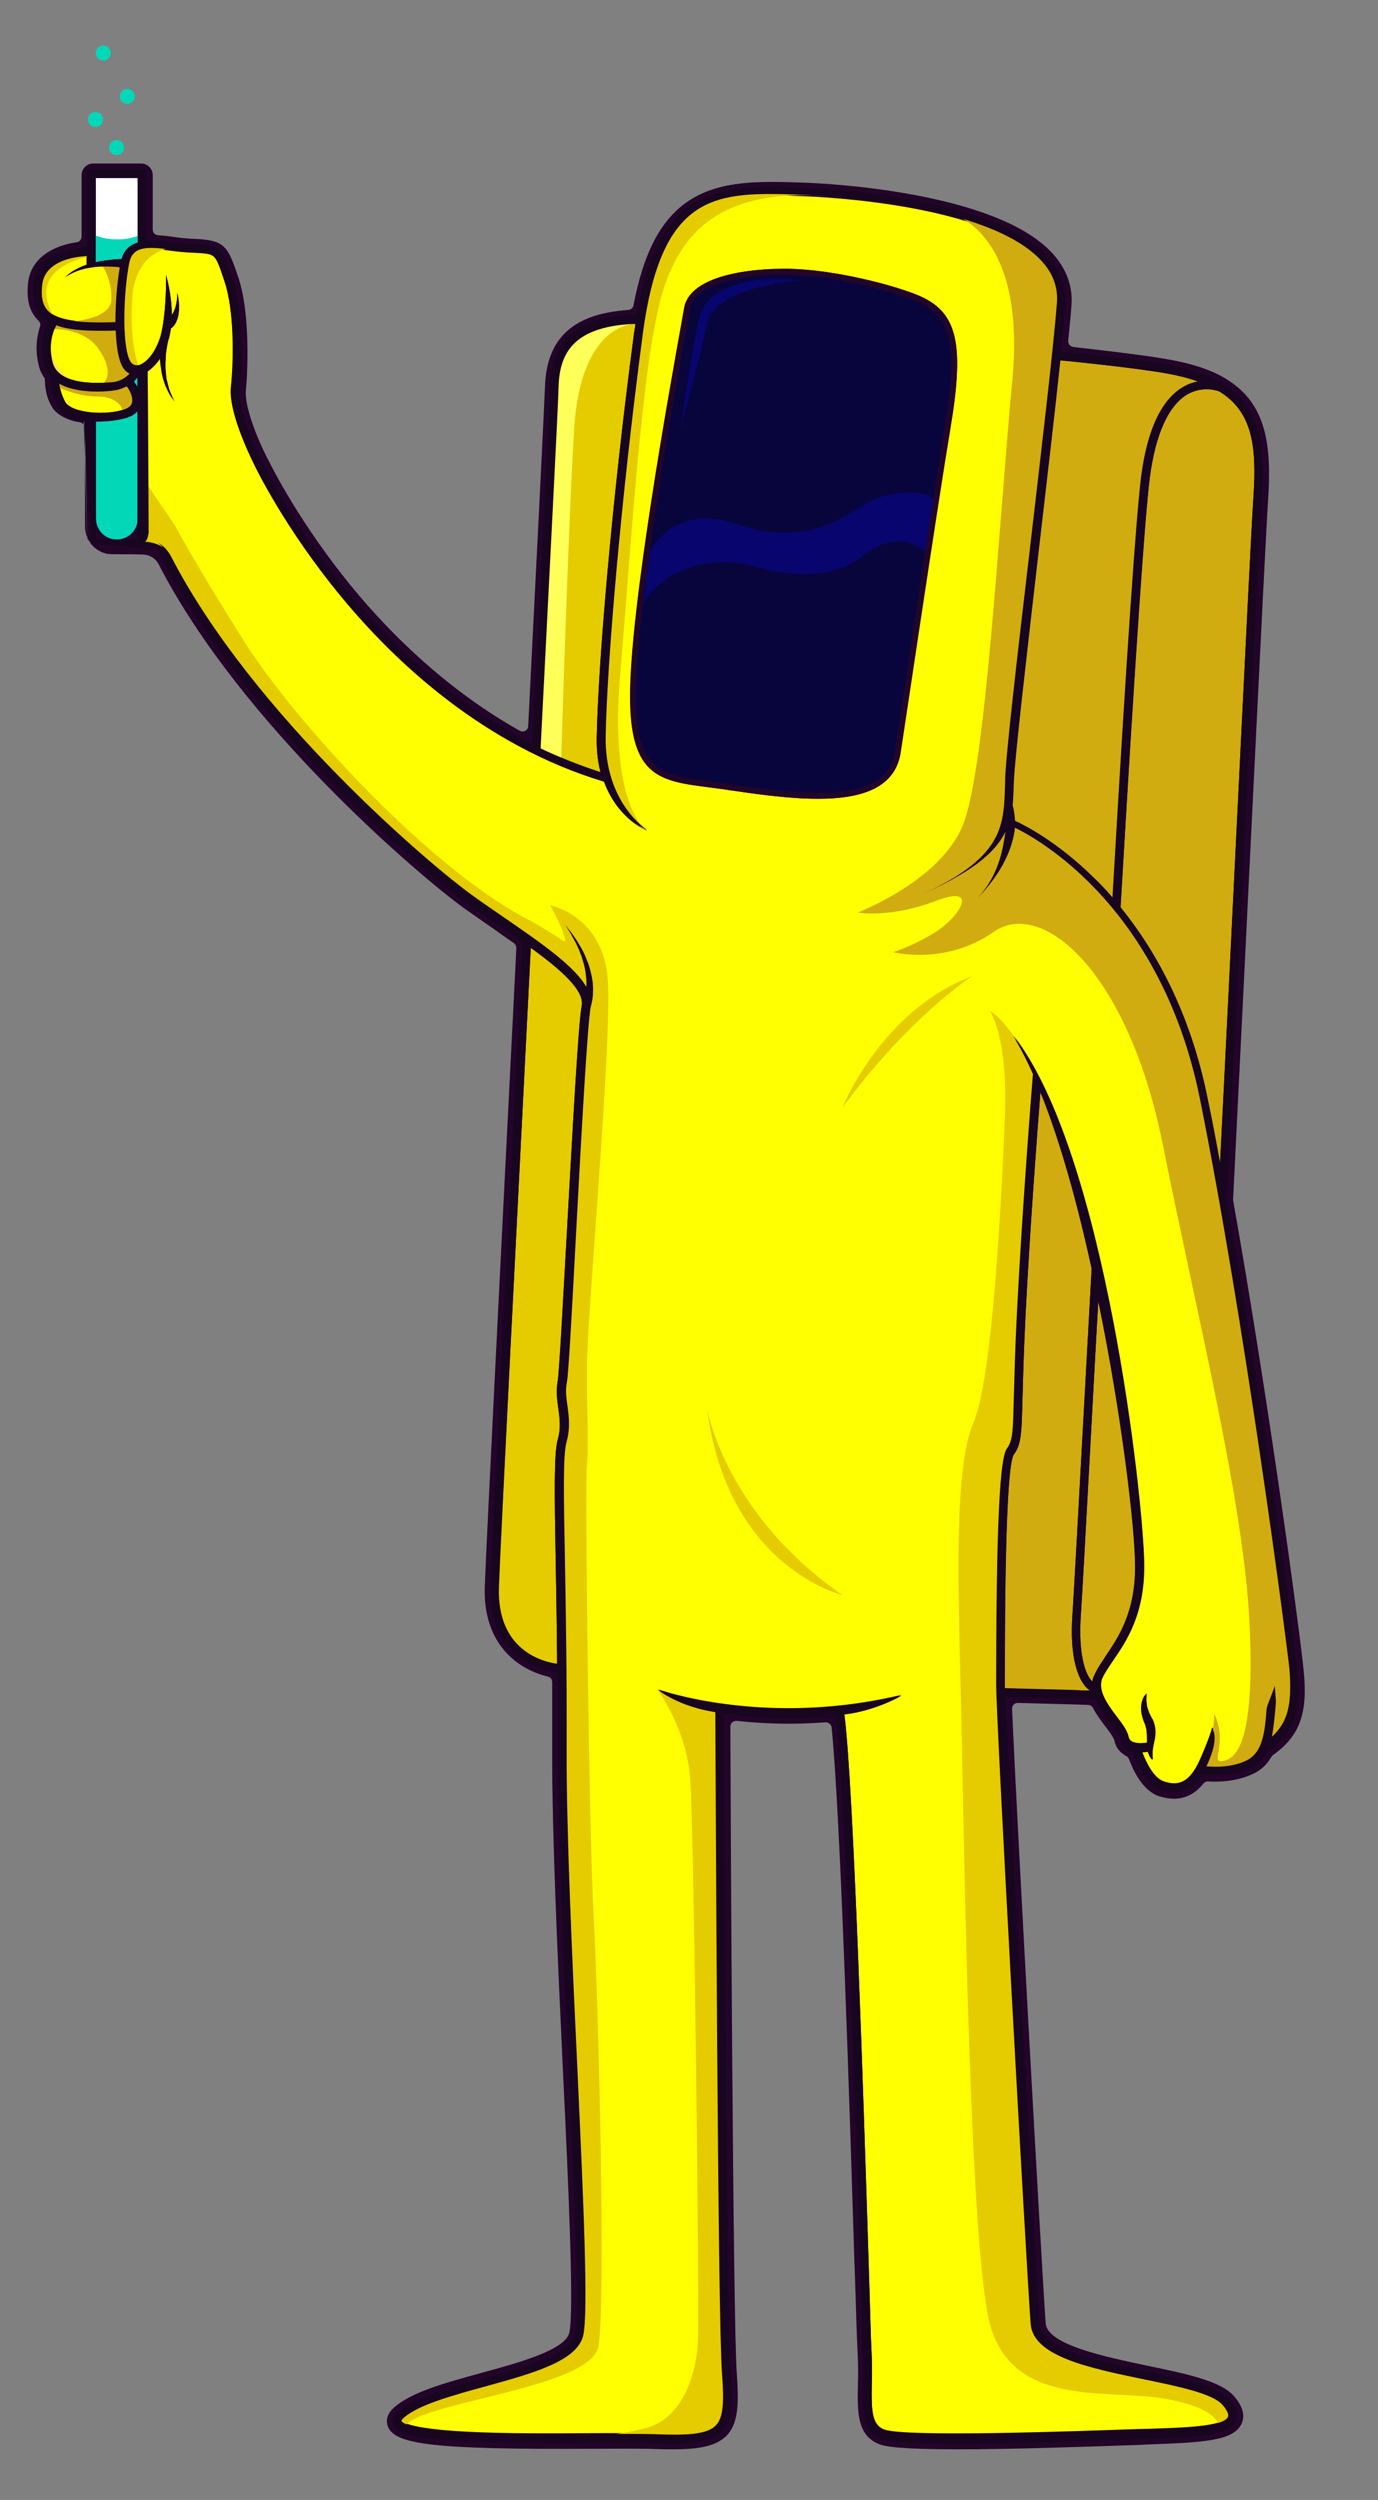
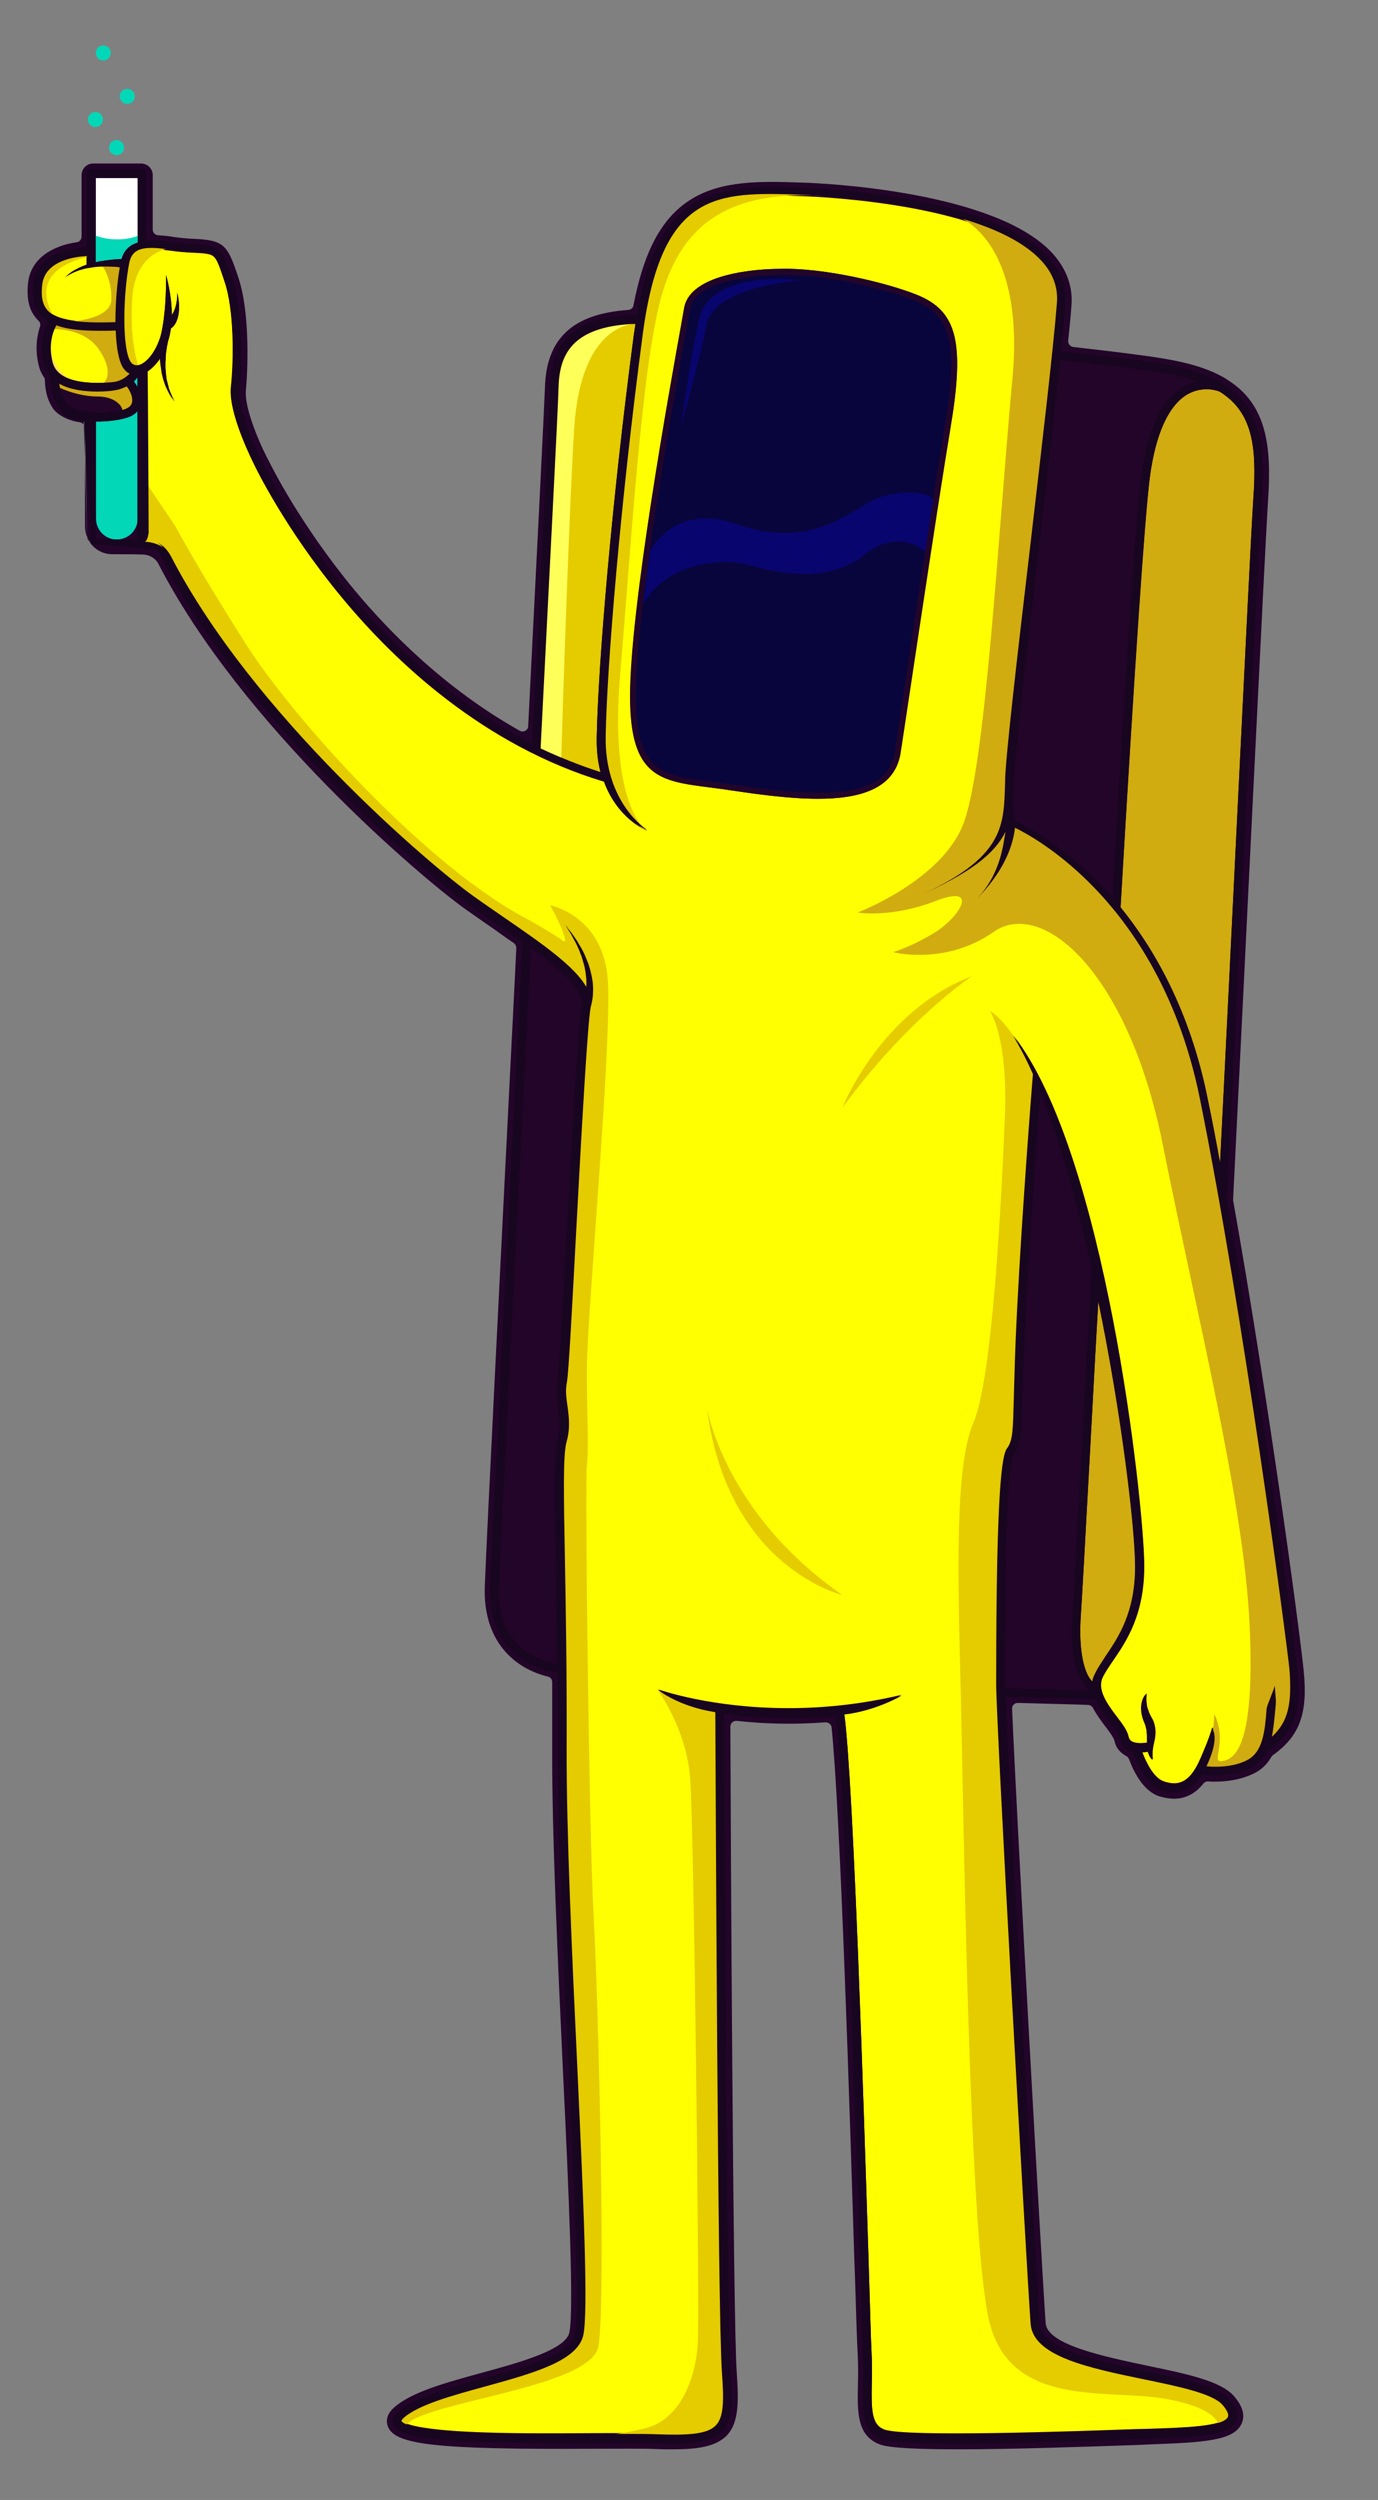
<svg xmlns="http://www.w3.org/2000/svg" id="DESIGN" x="0px" y="0px" viewBox="0 0 476.4 863.8" style="enable-background:new 0 0 476.4 863.8;" xml:space="preserve">
  <rect x="0" y="0" width="476.4" height="863.8" fill="#808080" stroke="none" />
  <style type="text/css">
	.st0{fill:#220529;}
	.st1{fill:#D1AC11;}
	.st2{fill:#08053C;}
	.st3{fill:#E5CC00;}
	.st4{fill:#02D8B8;}
	.st5{fill:#FFFFFF;}
	.st6{fill:#FFFF02;}
	.st7{fill:#FFDF5A;}
	.st8{fill:#FFFF5A;}
	.st9{fill:#08056F;}
	.st10{fill:#18051F;}
</style>
  <g>
    <g>
      <path class="st0" d="M448.6,577.3c-1.5-14.5-12.4-95-24.5-163h0.1c2.4-47,4.9-97.3,7-141.6c2.5-50.9,4.5-91.1,5.1-100.1    c1.4-19.3-0.7-32.2-13.4-39.9l0,0c0,0-0.1,0-0.1-0.1c-5.1-3.1-11.9-5.3-20.9-6.8c-6.9-1.1-18.7-2.6-35-4.4    c0.7-6.3,1.2-11.8,1.5-15.8c0.5-6.1-1.5-11.6-5.8-16.5c-19-21.2-78.4-23.8-85.1-24.1c-14.3-0.5-27.8-0.9-38.1,5.8    c-9.7,6.3-15.7,18.2-19.1,38.1c-20.3,0.5-29.6,8.2-30.1,24.9c-0.2,5.8-3,62.5-6.1,123.4c-28.1-14.3-49.4-35.3-63.5-52.2    c-19.7-23.8-29.8-45-29.9-45.3c-0.1-0.2-8.6-16.8-7.8-25c1-9.5,1.1-27.4-2.4-37.9l-0.3-0.9c-3.4-10.1-3.9-11-14-11.4    c-2.1-0.1-4.3-0.3-6.4-0.6c-3.1-0.4-6.3-0.8-9.2-0.5V58.5H30.1v27c-6.6,0.2-17.5,3-18.5,12.6c-0.5,5,0.3,8.5,2.8,11.1    c0.6,0.7,1.4,1.3,2.3,1.8c-1.3,2.4-3.3,7.7-1.5,14.8c0.4,1.7,1.2,3,2.2,4.2c0,1.6,0.2,5.7,2.6,10.2c0.8,1.4,7.6,4.5,9.3,5.3    l0.8,39.8l0.6,1.5c5.5,4.2,16.7,2.7,23.6,2.8c27.6,57.2,92.7,112.1,107.4,122.7c3.6,2.6,7.3,5.1,10.9,7.6c2.7,1.8,5.4,3.7,7.9,5.5    c-4.7,92.9-10.6,208-11.1,222.7c-0.9,24.6,17.9,29,23.3,29.8c0.1,8.2,0.1,17,0.1,26.5c-0.1,28.8,1.9,72.2,3.7,110.5    c2,43.4,3.9,84.3,2.1,91.6c-1.8,7.1-17,11.3-31.8,15.3c-12.1,3.3-23.6,6.5-29.3,11.4c-2.1,1.8-2.1,3.4-1.7,4.4    c2.2,5.7,24.1,6.6,69.2,6.4c8.9,0,16.6-0.1,21.8,0.1c2,0.1,3.9,0.1,5.6,0.1c8.5,0,14-0.9,17.1-4.1c3.5-3.6,3.7-9.7,3-20.3    c-1.4-19.2-2.2-207.9-2.3-227.7c6.4,0.9,14,1.5,22.4,1.5c5.1,0,10.5-0.2,16.2-0.8c3.2,24,6.7,135.1,8.4,189    c0.5,16.1,0.9,27.7,1,31.1c0.2,4,0.1,7.6,0.1,10.9c-0.2,9.1-0.3,16.2,6,18.8c3,1.2,13.1,1.6,26.7,1.6c17.5,0,40.7-0.7,61.9-1.5    l4.3-0.1c17.8-0.6,27.9-1.2,30-6.1c0.9-2.1,0.1-4.5-2.4-7.4c-4.1-4.7-15.6-7-28.9-9.8c-16.9-3.5-36-7.5-36.7-16.5    c-1.2-17.5-10.7-186.6-11.8-216.5l22.8,0.6c1.6,0,3.2,0.1,4.8,0.1c1.2,0,2.3,0.1,3.4,0.1c1.2,2.9,3.2,5.7,5.1,8.1    c1.7,2.2,3.2,4.4,3.5,5.8c0.3,1.5,1.1,2.7,2.3,3.4c0.6,0.4,1.3,0.7,2,0.8c0.8,2.4,4.1,11.5,9.9,13.3c1.6,0.5,3,0.7,4.4,0.7    c4,0,7.2-2,9.8-6.2c1,0.1,2.5,0.3,4.5,0.3c3.5,0,8.1-0.5,12.2-2.5c2.7-1.3,4.5-3.3,5.8-5.8C447.3,598.8,450,591.7,448.6,577.3z" />
      <path class="st0" d="M232.5,846.3c-1.7,0-3.6,0-5.7-0.1c-4.9-0.2-12.4-0.1-20.9-0.1l-0.7,0c-54.1,0.3-68.7-1.3-71.1-7.7    c-0.5-1.3-0.9-3.9,2.2-6.6c6-5.3,17.7-8.5,30.1-11.9c12.9-3.5,28.9-7.9,30.4-13.8c1.7-7-0.2-49.7-2.2-91    c-1.8-38.3-3.8-81.7-3.7-110.7c0-7.4,0-15,0-23.2c0-0.9-0.6-1.7-1.5-1.9c-11.5-2.8-22.5-12.2-21.8-31.2    c0.5-14.2,5.8-119.4,10.5-212.2l0.4-8.3c0-0.7-0.3-1.3-0.8-1.7c-1.7-1.2-3.5-2.4-5.3-3.7l-0.8-0.6c-3.2-2.2-7.2-5-10.9-7.6    c-14.4-10.3-77-63-105.9-119.1c-1-2-3.1-3.2-5.3-3.3c-3.2-0.1-6.9-0.1-10.7-0.1c-5.2,0-9.3-4.2-9.4-9.4l-0.1-34.2    c0-1-0.7-1.8-1.7-2c-2.8-0.3-7.4-2-9.3-4.8c-2.5-3.7-2.7-7.6-2.8-9.8c0-0.4-0.1-0.8-0.4-1.1c-0.8-1.2-1.4-2.5-1.7-3.9    c-1.4-5.7-0.6-10.3,0.4-13.4c0.3-0.7,0.1-1.5-0.5-2.1c-0.1-0.1-0.2-0.2-0.3-0.3c-2.9-3-3.9-7.1-3.3-12.7c0.9-8.8,9-13,16.8-14.1    c1-0.1,1.7-1,1.7-2V60.5c0-2.2,1.8-4,4-4h16.6c2.2,0,4,1.8,4,4v18.8c0,1.1,0.8,1.9,1.9,2c1.9,0.1,3.8,0.3,5.5,0.6    c2.1,0.3,4.3,0.5,6.2,0.6c11,0.4,12.2,2,15.8,12.8l0.3,0.9c3.6,10.8,3.4,29.1,2.5,38.7c-0.5,5.4,3.7,16.2,7.6,23.8    c0,0,0,0.1,0.1,0.1c1.1,2.3,11.1,22.4,29.7,44.9c12.1,14.6,31.6,34.4,57.3,48.8c1.3,0.7,2.9-0.2,2.9-1.6    c2.5-49.1,5.6-111.1,5.8-117.1c0.5-16.9,9.7-25.4,28.8-26.7c0.9-0.1,1.7-0.7,1.8-1.6c3.6-18.7,9.7-30,19.4-36.3    c10.8-7,24.6-6.6,39.2-6.1c6.8,0.2,67,2.9,86.5,24.7c4.7,5.3,6.9,11.4,6.3,18c-0.2,3.1-0.6,7-1.1,11.9c-0.1,1.1,0.7,2.1,1.8,2.2    c14.2,1.6,24.7,2.9,31.2,4c9.1,1.5,16.1,3.7,21.4,6.9c0.2,0.1,0.4,0.2,0.6,0.4c13.5,8.4,15.4,22.7,14.1,41.6    c-0.6,9.1-2.7,51.3-5.1,100.1c-2.3,46.6-4.7,95.9-7,141.6c0,0.1,0,0.1,0,0.2c11.9,66.7,22.8,146.8,24.4,162.5c0,0,0,0,0,0    c1.5,14.8-1.3,22.6-10.7,29.3c-0.2,0.2-0.4,0.4-0.5,0.6c-1.5,2.6-3.6,4.6-6.3,5.8c-4.6,2.2-9.6,2.7-13.1,2.7c-0.9,0-1.8,0-2.5-0.1    c-0.6,0-1.2,0.3-1.6,0.8c-2.8,3.5-6.2,5.2-10.1,5.2c-1.6,0-3.2-0.3-5-0.8c-5.6-1.7-9-8.6-10.6-12.9c-0.2-0.5-0.5-0.8-1-1.1    c-0.3-0.1-0.6-0.3-0.8-0.5c-1.7-1.1-2.8-2.7-3.2-4.7c-0.2-1-1.8-3.2-3.1-4.9c0,0-0.1-0.1-0.1-0.1c-1.4-1.9-3-4-4.2-6.3    c-0.3-0.6-1-1.1-1.7-1.1l-2.3-0.1c-1.1,0-2.3-0.1-3.4-0.1l-18.6-0.5c-1.2,0-2.1,0.9-2,2.1c1.6,38.2,10.3,194.2,11.6,212.2    c0.5,7.5,20.5,11.6,35.1,14.7c13.6,2.8,25.4,5.3,29.9,10.4c3.1,3.5,4,6.7,2.8,9.5c-2.6,6-12.7,6.6-31.8,7.3l-4.3,0.2    c-17.6,0.6-43.2,1.5-61.9,1.5c-20.6,0-25.5-1-27.4-1.8c-7.7-3.1-7.5-11.2-7.3-20.7c0.1-3.3,0.1-6.9-0.1-10.8    c-0.2-3-0.5-12.5-0.9-25.7l-0.2-5.4c-1.6-51.1-4.8-154.8-7.9-185c-0.1-1.1-1.1-1.8-2.1-1.8c-10.4,0.8-20.7,0.6-30.7-0.5    c-1.2-0.1-2.2,0.8-2.2,2c0.1,30.4,0.9,204.7,2.2,223.1c0.8,11.2,0.5,17.7-3.5,21.9C247.2,845.5,240.9,846.3,232.5,846.3z     M216.3,842.1c4.2,0,7.9,0,10.7,0.1c2.1,0.1,3.9,0.1,5.6,0.1c8.7,0,13.2-1,15.6-3.5c3-3.1,3.1-9,2.4-18.8    c-1.5-20.1-2.3-225.8-2.3-227.9c0-0.6,0.2-1.1,0.7-1.5c0.4-0.4,1-0.6,1.6-0.5c12.3,1.6,25.1,1.9,38.1,0.7c1.1-0.1,2,0.7,2.2,1.7    c3.2,24.2,6.7,135.6,8.4,189.2l0.2,5.4c0.4,13.2,0.7,22.7,0.9,25.6c0.2,4,0.1,7.7,0.1,11c-0.2,9.6-0.1,15.1,4.8,17    c1.7,0.7,7.5,1.5,25.9,1.5c18.7,0,44.2-0.8,61.8-1.5l4.3-0.2c14.2-0.5,26.5-0.9,28.2-4.9c0.2-0.5,0.8-2-2.1-5.3    c-3.7-4.2-15.4-6.6-27.8-9.2c-18.5-3.8-37.5-7.8-38.3-18.3c-1.3-18.7-10.7-187.8-11.8-216.6c0-0.6,0.2-1.1,0.6-1.5    c0.4-0.4,0.9-0.6,1.5-0.6l22.8,0.6c1.2,0,2.3,0.1,3.4,0.1l3.4,0.1c1.5,0,2.9,1,3.5,2.3c0.9,1.8,2,3.5,3.2,5.1    c0.6,0.8,0.5,2-0.3,2.7l-0.1,0.1h0c0.9-0.7,2.2-0.5,2.8,0.4c1.3,1.8,2.4,3.5,2.6,4.9c0.2,0.9,0.7,1.6,1.4,2.1    c0.2,0.1,0.4,0.3,0.7,0.4c1.1,0.5,2,1.3,2.4,2.4c1.6,4.6,4.7,10.1,8.3,11.2c1.4,0.4,2.6,0.6,3.8,0.6c3.2,0,5.8-1.7,8.1-5.2    c0.4-0.6,1.2-1,1.9-0.9c0.9,0.1,2.4,0.3,4.3,0.3c3,0,7.4-0.4,11.3-2.3c2-1,3.5-2.4,4.7-4.5c0.3-0.5,0.7-1,1.2-1.3    c8.5-6,10.8-12.4,9.4-25.9l0,0c-1.6-15.7-12.6-96.1-24.5-162.8c-0.1-0.4,0-0.7,0.1-1.1c2.3-45.5,4.7-94.6,7-141    c2.4-48.8,4.5-91,5.1-100.2c1.3-18.1-0.4-30.8-12.5-38.1c0,0-0.1-0.1-0.1-0.1c-4.9-3-11.5-5.1-20.1-6.5c-6.6-1.1-18-2.5-32.9-4.1    c-2.2-0.2-3.8-2.2-3.5-4.4c0.6-5.8,1-10.3,1.3-13.8c0.4-5.5-1.4-10.5-5.3-15c-18.4-20.6-77-23.2-83.7-23.4    c-14-0.5-27.2-0.9-36.9,5.4c-8.9,5.8-14.6,17-18,35.2c-0.3,1.8-1.9,3.2-3.8,3.3c-18.1,0.8-26.1,7.7-26.6,22.9    c-0.2,6.2-3.4,69.2-6.1,123.4c0,0.7-0.4,1.3-1,1.6c-0.6,0.3-1.3,0.4-1.9,0.1c-29.1-14.8-50.9-36.8-64.1-52.7    c-18.9-22.8-29.1-43.4-30.2-45.7c-1.5-3-8.8-18-8-26.1c0.9-9.3,1.1-26.9-2.3-37.1l-0.3-0.9c-3.2-9.5-3.2-9.7-12.1-10    c-2.1-0.1-4.4-0.3-6.5-0.6c-2.8-0.4-6.1-0.8-8.8-0.5c-0.6,0-1.1-0.1-1.5-0.5c-0.4-0.4-0.6-0.9-0.6-1.5V62.5c0-1.1-0.9-2-2-2H34    c-1.1,0-2,0.9-2,2v23c0,1.1-0.9,2-1.9,2c-1.6,0-15.5,0.8-16.6,10.9c-0.5,4.4,0.2,7.4,2.2,9.5c0.5,0.5,1.2,1.1,1.9,1.5    c0.9,0.6,1.2,1.7,0.7,2.6c-1.2,2.2-2.9,6.9-1.3,13.4c0.3,1.3,0.9,2.4,1.7,3.3c0.3,0.4,0.5,0.9,0.5,1.3c0,1.4,0.1,5.1,2.3,9.2    c0.5,1,1.5,1.8,2.9,2.5c0.5,0.3,0.9,0.7,1,1.3c0.1,0.4,1.7,1.2,2.7,2c0.5,0.4,0.8,0.9,0.9,1.6l1.1,38.9c0,1.1,0.9,1.9,2,1.9    c7.7,0,14.8,0.1,20.9,0.2c1.5,0,2.9,0.9,3.5,2.3c27.8,56.5,91.8,110.4,106.3,120.8c3.7,2.6,7.7,5.4,10.9,7.6l0.8,0.6    c2.1,1.4,4.2,2.9,6.3,4.3c1.1,0.8,1.7,2.1,1.7,3.5l-0.5,9.4c-4.7,92.8-10,198-10.5,212.2c-0.8,22.8,16.3,27,21.6,27.7    c1,0.1,1.7,1,1.7,2c0.1,9.5,0.1,18.2,0,26.5c-0.1,28.9,1.9,72.2,3.7,110.4c2.1,45.4,3.9,84.6,2.1,92.2    c-2.1,8.2-17.2,12.4-33.2,16.7c-11.9,3.3-23.2,6.3-28.5,11c-1,0.9-1.3,1.6-1.1,2.2c2.1,5.5,41.4,5.2,67.4,5.1l0.7,0    C209.6,842.1,213.1,842.1,216.3,842.1z" />
    </g>
  </g>
  <g>
    <path class="st1" d="M421.7,135.3c11.2,7,12.9,18.6,11.6,37c-0.6,9.1-2.6,49.3-5.1,100.2c-2,40.5-4.2,85.9-6.4,129.3   c-1.4-7.7-2.8-15.1-4.3-22.2c-6.1-30.4-18.5-51.8-30.1-66.1c4.9-84.9,8.3-134.9,10.1-148.4c2-15.1,6.5-25.1,13.1-28.9   C416.3,133.1,421.5,135.2,421.7,135.3L421.7,135.3z" />
  </g>
  <g>
-     <path class="st1" d="M401.4,128.7c4.9,0.8,9.1,1.8,12.8,3.1c-1.5,0.3-3.2,0.8-4.9,1.8c-7.6,4.3-12.6,14.8-14.7,31.1   c-1.7,13.5-5.1,62.4-9.9,145.5c-2.2-2.6-4.4-4.9-6.5-6.9c-12.7-12.5-24-18.2-27.3-19.7c-0.1-2.7-0.6-4.6-0.8-5.3   c0.2-2.4,0.3-4.9,0.4-7.6l0-0.4c0.3-8.1,4.3-42.5,8.5-79c2.8-24.1,5.7-48.8,7.6-66.8C382.8,126.1,394.6,127.6,401.4,128.7z" />
-   </g>
+     </g>
  <g>
    <path class="st1" d="M392.5,540.7c0.2,16.4-5.8,25.2-10.3,31.7c-1.7,2.4-3.1,4.5-4,6.7c-0.3,0.6-0.4,1.2-0.6,1.9   c-2.5-2.5-4.9-9.7-3.9-23.4c0.3-4.2,1.7-29.4,3.6-64.4c0.7-13.2,1.5-28,2.4-43.6C387.9,489.1,392.4,527.6,392.5,540.7z" />
  </g>
  <g>
-     <path class="st1" d="M359.7,377.3c6.9,17.1,12.9,38.9,17.7,61c-1.1,19.8-2.1,38.4-3,54.7c-1.9,34.9-3.3,60.1-3.6,64.3   c-1.2,15.4,2,24.2,6.1,26.8c-0.6,0-1.1,0-1.7,0c-1.5,0-3.1-0.1-4.8-0.1l-23-0.6c0-0.3,0-0.6,0-0.8v-2.3c0-63.9,1.9-76.1,3.1-77.7   c2.6-3.5,2.7-7.3,3-19.6c0.2-6.8,0.4-16.1,1.1-29.6C356.1,424.3,358.6,390.9,359.7,377.3z" />
-   </g>
+     </g>
  <g>
    <path class="st2" d="M316.3,103.8c12.7,5.1,15.1,15.4,10.3,43.9c-4.8,28.7-17.2,111.8-17.3,112.6c-3.1,17.1-28.7,14.8-57,10.7   c-2.3-0.3-4.5-0.6-6.6-0.9c-16.7-2.1-25.9-3.2-25.9-29.5c0-30.3,13.4-104.8,17.9-129.3l0.8-4.5c2.1-11.6,29.3-11.8,30.9-11.8   c0,0,0.1,0,0.1,0h0C284.6,94.4,306.4,99.8,316.3,103.8z" />
-     <path class="st2" d="M283.1,274.4c-9.1,0-19.7-1.3-30.8-2.9c-2.3-0.3-4.5-0.6-6.5-0.9c-17-2.1-26.4-3.3-26.4-30   c0-30.4,13.4-104.9,17.9-129.4l0.8-4.5c2.1-11.9,28.4-12.2,31.4-12.2l0.1,0.5l0-0.5c15.1-0.5,37,4.8,47,8.9   c13,5.2,15.5,15.6,10.6,44.4c-4.8,28.6-17.2,111.7-17.3,112.6C307.9,271.1,297.5,274.4,283.1,274.4z M269.4,95.4   c-1.2,0-28.4,0.1-30.4,11.4l-0.8,4.5c-4.4,24.5-17.9,98.9-17.9,129.2c0,25.8,9,27,25.5,29c2.1,0.3,4.3,0.5,6.6,0.9   c28,4.1,53.4,6.4,56.4-10.3c0.1-0.8,12.5-84,17.3-112.6c4.7-28.2,2.4-38.3-10-43.4c-9.9-4-31.6-9.3-46.6-8.8L269.4,95.4z" />
  </g>
  <g>
    <path class="st3" d="M219.7,111.9c-0.2,1.3-0.4,2.7-0.6,4c-7.7,58.3-12.3,113.9-12.8,138.8c-0.1,4.6,0.4,8.6,1.3,12.1   c-7.2-2.3-14.1-5.1-20.7-8.2c3.6-70.9,6-119.2,6.2-124.8C193.5,123.4,196.9,112.6,219.7,111.9z" />
  </g>
  <g>
-     <path class="st3" d="M183.5,327.5c10.4,7.5,18.7,14.8,17.6,20.1c-1.1,5.8-3.2,44-5.1,77.8c-1.4,25.1-2.6,48.8-3.2,51.8   c-0.6,3.4-0.2,6.4,0.2,9.3c0.5,3.6,1,6.9-0.2,11c-1.3,4.8-1.1,18.4-0.7,41.1c0.2,10.5,0.4,22.5,0.5,36.3c-5.2-0.7-21-4.7-20.3-26.6   C173,533.7,178.8,420,183.5,327.5z" />
-   </g>
+     </g>
  <g>
    <path class="st4" d="M47.6,130.3v48.9c0,4-3.2,7.2-7.2,7.2c0,0-0.1,0-0.1,0c-3.9,0-7.1-3.2-7.1-7.2l0-33.5c3.9,0,8.9-0.6,11.4-1.6   c3.1-1.2,4-3.4,4.2-5c0.3-2.7-1.1-5.5-2.5-7.2C47.1,130.9,47.2,130.8,47.6,130.3z" />
  </g>
  <g>
    <path class="st5" d="M47.6,61.5v22.3c-2.6,0.8-4.7,2.5-5.6,5.7c-0.6,0-1.3,0-2.2,0.1c-1,0.1-2.2,0.2-3.5,0.4   c-0.6,0.1-1.3,0.2-2,0.3c-0.4,0.1-0.8,0.2-1.2,0.2V61.5H47.6z" />
  </g>
  <g>
    <path class="st4" d="M47.6,81.5v2.3c-2.6,0.8-4.7,2.5-5.7,5.7c-0.6,0-1.3,0-2.2,0.1c-1,0.1-2.2,0.2-3.5,0.4c-0.6,0.1-1.3,0.2-2,0.3   c-0.4,0.1-0.8,0.2-1.2,0.2v-9.1c1.6,0.6,4.1,1.3,7.2,1.3C43.4,82.8,46,82.1,47.6,81.5z" />
  </g>
  <g>
-     <path class="st6" d="M43.8,133.5c0.9,1.1,2.1,3.4,1.9,5.2c-0.1,0.8-0.4,1.8-2.3,2.6c-6.4,2.5-18.8,1.6-20.9-2.5   c-1.2-2.3-1.8-4.5-2-6.2c3.9,2.2,9.1,2.7,13.1,2.7c2.6,0,4.8-0.2,5.8-0.3C41.2,134.7,42.6,134.2,43.8,133.5z" />
-   </g>
+     </g>
  <g>
    <path class="st6" d="M44.7,129.1c-1.1,1.1-2.9,2.6-5.6,2.9c-1.9,0.2-18.8,2.1-21-6.8c-1.6-6.3,0.2-10.9,1.3-12.8   c3.5,1.3,8.4,1.9,15.2,1.9c1.7,0,3.5,0,5.5-0.1c0.2,4.6,0.7,8.8,1.8,11.4C42.4,127.2,43.4,128.4,44.7,129.1z" />
  </g>
  <g>
    <path class="st6" d="M25.5,94c0.5-0.2,1-0.4,1.5-0.6c0.5-0.2,1.1-0.3,1.7-0.5c0.6-0.2,1.2-0.3,1.9-0.4c0.6-0.1,1.3-0.2,1.9-0.3   c2.6-0.3,5.3-0.2,7.2-0.1c0.6,0,1.1,0.1,1.6,0.2c-0.9,5.2-1.5,12.3-1.5,18.9c-13,0.5-20.3-0.7-23.4-4c-1.8-1.9-2.4-4.7-2-8.7   c0.9-8.5,11.8-9.8,15.5-9.9v2.9c-0.6,0.2-1.1,0.4-1.6,0.6c-0.6,0.3-1.2,0.5-1.7,0.8c-0.5,0.3-1,0.5-1.5,0.8   c-0.4,0.3-0.8,0.6-1.1,0.8c-0.4,0.2-0.6,0.5-0.8,0.7c-0.4,0.3-0.6,0.5-0.7,0.6c0.1,0,0.3-0.2,0.8-0.5c0.3-0.2,0.5-0.4,0.9-0.6   C24.7,94.4,25.1,94.2,25.5,94z" />
  </g>
  <g>
    <g>
      <path class="st6" d="M51,128.4c1.5-1,3-2.5,4.3-4.4c0,0.4,0.1,0.9,0.1,1.3c0.1,0.8,0.2,1.5,0.3,2.3c0.1,0.8,0.2,1.5,0.4,2.2    c0.2,0.7,0.3,1.5,0.6,2.1c0.2,0.7,0.4,1.3,0.7,1.9s0.5,1.2,0.8,1.7c0.3,0.5,0.5,1,0.8,1.4c0.2,0.4,0.5,0.7,0.7,1    c0.3,0.5,0.5,0.7,0.6,0.8c0-0.1-0.2-0.4-0.5-0.9c-0.1-0.3-0.4-0.6-0.5-1c-0.2-0.4-0.4-0.9-0.6-1.4c-0.2-0.5-0.4-1.1-0.5-1.7    c-0.2-0.6-0.3-1.3-0.5-1.9c-0.2-0.7-0.2-1.4-0.3-2.1c-0.1-0.7-0.1-1.5-0.2-2.2c0-0.7,0-1.5,0-2.2c0.1-0.7,0.1-1.4,0.1-2.1    c0.1-1.4,0.3-2.6,0.5-3.7c0.1-0.5,0.2-1,0.3-1.5c0.5-1.5,0.8-3,1-4.5c1.7-1,3.9-4.7,2.2-12.1c0,2-0.2,3.6-0.6,4.8    c-0.4,1.3-0.8,2.2-1.3,2.9c0-7.2-1.9-13.5-2-13.9c0,0,0,0.8,0,2c0,3.6-0.2,11.5-1.6,18h0c-0.2,0.7-0.3,1.4-0.6,2.1    c-2,5.9-5.6,9.2-7.9,9.2c-1.2,0.1-2.1-0.7-2.7-2.2c-2.4-6-1.9-23,0.1-33.1c1.2-5.9,6.4-5.6,14.8-4.5c2.2,0.3,4.5,0.5,6.6,0.6    c4.4,0.2,6.5,0.3,7.7,1.3c1.3,1.1,2.1,3.5,3.6,8l0.3,0.9c3.4,10,3.2,27.4,2.2,36.7c-0.9,9,7.8,25.9,8.1,26.6    c0.1,0.2,10.3,21.7,30.3,45.8c18.3,22.1,48.9,51,90.5,63.5c4.6,12.6,14.2,16.7,15,17c-1-0.6-14.3-9.7-14.3-31.4c0-0.4,0-0.8,0-1.1    c0.5-24.8,5.1-80.3,12.8-138.5c6.6-50,25.9-49.3,55.2-48.3c6.6,0.2,64.8,2.8,82.9,23.1c3.8,4.2,5.5,9,5.1,14.2    c-1.2,15.6-5.4,51.1-9.4,85.5c-4.2,36.5-8.3,71-8.5,79.2l0,0.4c-0.5,15.1,0.4,26.2-29.7,39.7c8.9-4,15.4-7.6,20.1-11.1    c4.9-3.7,7.8-7.2,9.6-10.9c-0.9,5.6-2,15.4-10.7,24c5.1-5,8.5-9.8,10.6-14.1c2.1-4.3,3.1-8.1,3.4-11.2c4.1,2,14.3,7.7,25.4,18.7    c13.3,13.1,30.8,36.7,38.5,74.8c15.2,75.4,29.7,185.1,31,197.3c1.2,11.2-0.3,17.4-5.9,22.5c0.7-3,0.9-6.3,1.2-9.5    c0.1-1,0.2-2,0.2-3l-0.4-5.2c-0.1,1-2.7,6.9-2.8,7.9c-0.6,7.8-1.2,15.2-7,18c-4.9,2.4-10.8,2.3-13.8,2c0.2-0.4,0.4-0.9,0.6-1.3    c3.9-9,1.5-11.3,1.3-12c0,0.1-0.6,2.7-4.1,10.8c-4,9.2-8.5,9.3-12.7,7.9c-3.5-1.1-6.2-6.7-7.5-10.2c0.8,0,1.6-0.1,2.1-0.2    c0.1,0.3,0.2,0.7,0.3,0.9c0.2,0.5,0.4,0.8,0.6,1.1c0.4,0.6,0.7,0.8,0.7,0.8s0-0.4-0.1-1c0-0.3,0-0.7,0-1.1c0-0.4,0-0.9,0.1-1.4    c0.1-1,0.4-2.2,0.7-3.6c0.1-0.7,0.2-1.5,0.2-2.3c0-0.8-0.1-1.7-0.3-2.5c-0.1-0.4-0.3-0.9-0.4-1.3c-0.2-0.4-0.3-0.7-0.5-1l-0.3-0.5    l-0.2-0.4c-0.1-0.3-0.3-0.6-0.4-0.8c-0.2-0.6-0.4-1.1-0.6-1.7c-0.2-0.5-0.3-1.1-0.3-1.6c-0.2-1-0.2-1.9-0.1-2.6c0-0.6,0.1-1,0.1-1    s-0.3,0.3-0.7,0.8c-0.4,0.6-0.8,1.5-1,2.7c-0.1,0.6-0.2,1.3-0.2,2c0,0.7,0.1,1.5,0.3,2.2c0.1,0.4,0.2,0.7,0.3,1.1    c0.1,0.3,0.3,0.7,0.4,1c0.1,0.3,0.3,0.7,0.4,1c0.1,0.3,0.2,0.5,0.2,0.8c0.2,0.6,0.3,1.2,0.3,1.8c0,0.6,0.1,1.3,0.1,2    c0,0.5,0,1,0,1.6c-1.5,0.2-4,0.4-5.4-0.5c-0.5-0.3-0.8-0.8-1-1.5c-0.4-2.1-2.1-4.4-4.1-7c-3.2-4.2-6.7-9.1-5-13.2    c0.8-1.9,2.2-3.9,3.7-6.1c4.7-6.8,11-16.1,10.8-33.4c-0.3-22.4-13.5-142.1-45.2-182.6c2.4,3.8,4.6,8.3,6.8,13.2    c-0.4,4.7-3.7,46.6-5.5,81.8c-0.7,13.5-0.9,22.9-1.1,29.7c-0.3,11.6-0.3,15.1-2.4,17.9c-1.6,2.2-3.7,12.8-3.7,79.5v2.3    c0,12.8,10.5,202,11.8,220.6c0.8,11.3,20.3,15.3,39.1,19.2c11.7,2.4,23.8,4.9,27.2,8.8c1.6,1.8,2.3,3.4,1.9,4.2    c-1.5,3.4-15.2,3.8-27.3,4.2l-4.3,0.1c-19.9,0.7-80.3,2.9-87.3,0.1c-4.2-1.7-4.4-6.6-4.2-16c0.1-3.3,0.1-7.1-0.1-11.1    c-0.2-3.3-0.5-14.9-1-31c-1.7-53.9-5.2-164.7-8.4-189.2c6.6-0.7,14.1-3.3,19.8-6.5c-14.3,3.4-27.5,4.6-39.1,4.6    c-26.5,0-44.2-6.2-45.1-6.5c0.3,0.2,2,1.5,5.1,3.1c3.3,1.7,8.2,3.6,14.7,4.5c0.1,17.3,0.9,208.9,2.3,228.4    c0.7,9.5,0.6,15.2-2.1,18c-2.9,3.1-9.7,3.5-20.4,3.1c-5.2-0.2-12.9-0.1-21.9-0.1c-13.6,0.1-30.5,0.2-43.8-0.5    c-21.3-1.1-22.5-3.7-22.6-3.9c0,0,0-0.4,0.8-1.1c5.1-4.5,16.8-7.7,28.1-10.8c16.3-4.5,31.7-8.7,33.9-17.5c1.9-7.7,0.1-47-2-92.5    c-1.8-38.2-3.8-81.6-3.7-110.4c0.1-26.8-0.3-48.5-0.6-65.9c-0.4-21.6-0.7-35.9,0.5-40.2c1.3-4.7,0.8-8.6,0.3-12.2    c-0.4-2.8-0.8-5.5-0.2-8.4c0.6-3.1,1.8-25.8,3.2-52.1c1.8-33.5,3.9-71.5,5-77.3c0,0,0-0.1,0-0.1c0.1-0.3,0.2-0.6,0.3-1.1    c0.1-0.4,0.2-1,0.3-1.6c0.1-0.6,0.2-1.3,0.2-2.1c0-0.8,0.1-1.6,0-2.4c0-0.9-0.1-1.8-0.3-2.7c-0.1-0.9-0.4-1.8-0.6-2.8    c-0.3-0.9-0.5-1.9-0.9-2.8c-0.4-0.9-0.7-1.8-1.1-2.7c-0.4-0.8-0.8-1.7-1.3-2.5c-0.5-0.8-0.9-1.5-1.3-2.2c-0.5-0.7-0.9-1.3-1.3-1.9    c-0.4-0.6-0.8-1.1-1.2-1.6c-0.4-0.5-0.7-0.8-0.9-1.2c-0.4-0.5-0.6-0.8-0.8-1c0.1,0.2,0.3,0.5,0.7,1c0.2,0.3,0.5,0.8,0.8,1.2    c0.3,0.5,0.7,1,1,1.7c0.3,0.6,0.7,1.3,1.1,2c0.4,0.7,0.7,1.5,1.1,2.3c0.4,0.8,0.6,1.7,1,2.5c0.4,0.8,0.6,1.8,0.8,2.7    c0.3,0.9,0.4,1.8,0.6,2.7c0.1,0.9,0.2,1.8,0.3,2.6c0,0.9,0.1,1.7,0,2.5c0,0.1,0,0.2,0,0.3c-4.1-7.2-15.5-15.1-28.3-23.9    c-3.6-2.5-7.3-5-10.8-7.6c-14.5-10.4-78.2-64.1-105.8-120.2c0,0-11.5,1.2-7.8-21l0.3-20.3C50.1,148.4,51.2,131.5,51,128.4z     M328.6,148c5-29.7,2.3-40.5-11.5-46.1c-10.1-4.1-32.3-9.5-47.6-9c-1.5,0-30.5,0-32.9,13.5l-0.8,4.5    c-4.4,24.5-17.9,99.2-17.9,129.7c0,28,10.4,29.3,27.7,31.5c2.1,0.3,4.2,0.5,6.5,0.9c9.6,1.4,20.7,3,30.7,3    c14.3,0,26.3-3.3,28.5-15.4C311.5,259.8,323.8,176.7,328.6,148z" />
    </g>
  </g>
  <g>
    <circle class="st4" cx="40.3" cy="51" r="2.6" />
  </g>
  <g>
    <circle class="st4" cx="35.7" cy="18.3" r="2.6" />
  </g>
  <g>
    <circle class="st4" cx="33" cy="41.3" r="2.6" />
  </g>
  <g>
    <circle class="st4" cx="44" cy="33.3" r="2.6" />
  </g>
  <g>
    <path class="st1" d="M328.9,73.9c0,0,25.9,5.8,21.1,57.1c-4.8,51.3-9.2,135-17.2,154.3c-8,19.3-36.3,30-36.3,30s11.4,2,27-4   c15.6-6,8,5.7,0,10.7c-8,5-14.7,7-14.7,7s18,4.7,34.7-7c16.7-11.7,46.5,13.5,58.5,73.5s28,123.4,30,165.7s-5.1,46.6-9.4,47.3   c-4.3,0.7,2-6.2-2.8-16.3c0,0-0.2,9.3-2.7,15c-2.4,5.7,1.4,5.2,7,5c5.6-0.2,10.7-4.5,13.4-8.7c2.7-4.2,8.4-4.3,9.8-14   c1.4-9.7-1.4-25.1-1.4-25.1l-9.4-65.5l-11.4-71.6c0,0-11.3-57.2-12.2-61.7c-0.9-4.4-4.7-24.4-19.5-41.8   c-14.8-17.5-23.4-26.3-23.4-26.3L348.2,283l5.6-57.6l12.1-110.8c0,0,2-11.5-1.2-19.7C361.6,86.7,344.3,77.4,328.9,73.9z" />
  </g>
  <g>
    <path class="st3" d="M421.4,838.9c0,0,1.3-6.6-18.8-10.1c-20-3.5-53.9,3.6-60.8-27.6c-6.9-31.2-8.6-172.6-9.6-213.9   c-1-41.3-2.3-80.3,4.3-95.7c6.7-15.3,9.8-78.3,10.9-106c1.1-27.7-5.2-36.3-5.2-36.3s7.4,3.4,17.1,24.8l-4.9,66.3   c0,0-2.4,54.6-3.6,57.4c-1.3,2.8-2.2,2.7-2.5,10.2c-0.3,7.6-1.3,14.3-2.2,42.1c-1,27.8,3.4,102.4,3.4,102.4l6.7,120.6   c0,0,2,31.2,4.3,35.1c2.4,3.9,8,5.5,23.2,9.2c15.3,3.8,39.2,8.4,41,13.3C426.5,835.7,425,836.6,421.4,838.9z" />
  </g>
  <g>
    <path class="st3" d="M227.5,584.1c0,0,9.8,13.3,11.1,30.3c1.3,16.9,3.2,181.1,2.7,194s-5.8,27.4-18.1,30.6c-12.3,3.2-30.8,4-30.8,4   l49-1c0,0,10.1,0.4,10.1-11.8c0-12.2-2-75.2-2-75.2l-1.2-141l0.9-23L227.5,584.1z" />
  </g>
  <g>
    <path class="st1" d="M35,91.3c0,0,3.7,4.5,3.5,12.2c-0.2,7.7-17.1,7.8-17.1,7.8l-2.6,0l-1.3,2.4c0,0,11-0.7,16.3,6.5   c5.3,7.2,4,12.7-0.7,13.3c-4.7,0.6-13.3-2.1-13.3-2.1v2.2c0,0,6.5,3.4,14,3.4s10.7,5.6,7,7.1c0,0,4.7-0.7,5.6-3.8   c0.9-3-1.7-7.9-1.7-7.9l1.9-3.6c0,0-5.3-5.3-5.3-14.2c0-8.9,1.5-23.2,1.5-23.2H35z" />
  </g>
  <g>
    <path class="st3" d="M19.7,110.8c0,0-13.6-16.4,11.3-22.3v-1.2c0,0-10.7,0.3-15,4.9C11.8,96.8,10.9,106.4,19.7,110.8z" />
  </g>
  <g>
    <path class="st3" d="M48.2,127.8c0,0-3.8-10-2.4-25.7c1.4-15.7,13.7-16.6,13.7-16.6S45,82.3,42.9,90.6   C40.8,98.9,37.7,127.7,48.2,127.8z" />
  </g>
  <g>
    <path class="st7" d="M16.8,114.6c0,0-1.3,15.4,12.8,18.8C29.6,133.4,12.2,135.1,16.8,114.6z" />
  </g>
  <g>
    <path class="st3" d="M60.5,181.6c0,0,7.7,14.5,24.5,40.9s63.5,78,98.5,95.7c0,0,8.7,5,11,6.8c2.3,1.8-0.3-5-4.3-12.2   c0,0,18.8,3.5,20,26.7c1.2,23.2-7.3,115.8-7.3,133.2c0,17.3,0.7,28,0,33.7c-0.7,5.7,0.7,124.7,2.3,155   c1.7,30.3,4.3,134.3,1.7,149.3c-2.7,15-65.3,19.5-67,28.3c0,0-8.7-3,5.1-9.2c13.9-6.1,33.8-7.6,47.4-15.2c13.6-7.6,8.2-12,8.6-20.7   c0.4-8.6-1.2-38.2-1.2-38.2l-2.1-40.6l-2.4-79.3l-2.4-116.5c0,0,2.6-26.2,1.9-34c-0.7-7.8,1.2-30.5,1.2-30.5l3.1-62.7l3.7-44.1   c0,0-0.3-5.8-5.3-10.8c-5.1-5.1-27.5-20.3-27.5-20.3s-25.8-20.8-38.9-32.6c-13.2-11.8-37.6-38.3-37.6-38.3s-19.8-27.2-27-37.7   c-7.2-10.5-10.8-20.2-10.8-20.2l-5.5-1.8v-19.9L60.5,181.6z" />
  </g>
  <g>
    <path class="st8" d="M219.7,111.9c0,0-18.9-0.8-21.2,36.2c-2.2,37-4.5,115-4.5,115l-9.2-4.1l8-131.1   C192.8,127.8,193.1,108.5,219.7,111.9z" />
  </g>
  <g>
    <path class="st3" d="M223.7,287.3c0,0-13.2-8.4-9.3-54.2c3.9-45.8,7.5-108.5,14.7-132.2c7.2-23.7,23.3-35.5,57-33.2   c0,0-37.7-4.6-48.1,6.1C227.5,84.5,223,96.6,221,111.5c-2.1,14.9-13.1,142.2-13.1,142.2S202.7,273.7,223.7,287.3z" />
  </g>
  <g>
    <path class="st9" d="M224.7,190.6c0,0,8.1-17.2,30-9.5c21.8,7.7,34.8-0.9,44.3-6.8c9.5-5.8,22.1-4.7,23.7-1.6l-2.8,17.9   c0,0-8.9-8.6-21.2,1.2c-12.3,9.8-28.9,6.5-40,3.4c-11.1-3.1-29.3,0.6-36.3,13.5L224.7,190.6z" />
  </g>
  <g>
    <path class="st9" d="M235.4,147.3c0,0,4.7-32.7,6.9-39c2.1-6.2,11-13.7,34.9-11.5c0,0-30.1,2-32.8,15   C241.7,124.9,235.4,147.3,235.4,147.3z" />
  </g>
  <g>
    <path class="st3" d="M244.4,486.5c0,0,6,36.3,46.8,64.6C291.2,551.1,251.4,541.7,244.4,486.5z" />
  </g>
  <g>
    <path class="st3" d="M336,337.3c0,0-22.2,14.6-44.8,45.5C291.2,382.8,304.4,349.3,336,337.3z" />
  </g>
  <g>
    <path class="st0" d="M317,101.9c-10.1-4.1-32.3-9.5-47.6-9c-1.5,0-30.5,0-32.9,13.5l-0.8,4.5c-4.4,24.5-17.9,99.2-17.9,129.7   c0,28,10.4,29.3,27.7,31.5c2.1,0.3,4.2,0.5,6.5,0.9c9.6,1.4,20.7,3,30.7,3c14.3,0,26.3-3.3,28.5-15.4c0.1-0.8,12.4-83.9,17.3-112.6   C333.6,118.3,330.9,107.5,317,101.9z M309.3,260.3c-3.1,17.1-28.7,14.8-57,10.7c-2.3-0.3-4.5-0.6-6.6-0.9   c-16.7-2.1-25.9-3.2-25.9-29.5c0-30.3,13.4-104.8,17.9-129.3l0.8-4.5c2.1-11.6,29.3-11.8,30.9-11.8c0,0,0.1,0,0.1,0l0,0   c15-0.5,36.8,4.8,46.8,8.9c12.7,5.1,15.1,15.4,10.3,43.9C321.8,176.4,309.5,259.5,309.3,260.3z" />
  </g>
  <g>
    <path class="st10" d="M448.5,577.3c-1.5-14.5-12.4-95-24.5-163l0.1,0c2.4-47,4.9-97.3,7-141.6c2.5-50.9,4.5-91.1,5.1-100.1   c1.4-19.3-0.7-32.2-13.4-40l0,0c0,0-0.1,0-0.1-0.1c-5.1-3.1-11.9-5.3-20.9-6.8c-6.9-1.1-18.7-2.6-35-4.4c0.7-6.3,1.2-11.7,1.5-15.8   c0.5-6.1-1.5-11.6-5.8-16.5c-18.9-21.2-78.4-23.9-85.1-24.1c-14.3-0.5-27.8-0.9-38.1,5.7c-9.7,6.3-15.7,18.2-19.1,38.1   c-20.3,0.5-29.6,8.2-30.1,24.9c-0.2,5.8-3,62.5-6.1,123.4c-28.1-14.3-49.4-35.3-63.5-52.2c-19.7-23.8-29.8-45-29.9-45.3   c-0.1-0.2-8.6-16.8-7.8-25c1-9.5,1.1-27.4-2.4-37.9l-0.3-0.9c-3.4-10.1-4-11-14-11.4c-2.1-0.1-4.3-0.3-6.4-0.6   c-3.1-0.4-6.3-0.8-9.2-0.5V58.5H30v27c-6.6,0.2-17.5,3-18.5,12.6c-0.5,5,0.4,8.5,2.8,11.1c0.6,0.7,1.4,1.3,2.3,1.8   c-1.3,2.4-3.3,7.7-1.5,14.8c0.4,1.7,1.2,3,2.2,4.2c0,1.6,0.3,5.6,2.6,10.2c2.5,5.1,7.6,4.9,9.2,5.7l2.5,42.2   c8.9,0,15.8,1.5,22.7,1.6c27.6,57.2,92.7,112.1,107.4,122.7c3.6,2.6,7.3,5.1,10.9,7.6c2.7,1.8,5.4,3.7,8,5.5   c-4.7,92.9-10.6,208-11.1,222.7c-0.9,24.6,17.9,29,23.3,29.8c0.1,8.2,0.1,17,0.1,26.5c-0.1,28.8,1.9,72.2,3.7,110.5   c2,43.4,3.9,84.3,2.1,91.6c-1.8,7.1-17,11.3-31.8,15.3c-12.1,3.3-23.6,6.5-29.3,11.4c-2.1,1.8-2,3.4-1.7,4.4   c2.2,5.7,24.1,6.6,69.2,6.4c8.9,0,16.6-0.1,21.8,0.1c2,0.1,3.9,0.1,5.6,0.1c8.5,0,14-0.9,17.1-4.1c3.5-3.6,3.7-9.7,3-20.3   c-1.4-19.2-2.2-207.9-2.3-227.7c6.4,0.9,14,1.5,22.4,1.5c5.1,0,10.5-0.2,16.2-0.8c3.2,24,6.7,135.1,8.4,189   c0.5,16.1,0.9,27.7,1,31.1c0.2,3.9,0.1,7.6,0.1,10.9c-0.2,9.1-0.3,16.2,6.1,18.8c2.9,1.2,13.1,1.6,26.7,1.6   c17.5,0,40.7-0.7,61.9-1.5l4.3-0.2c17.7-0.6,27.9-1.2,30-6.1c0.9-2.1,0.1-4.5-2.4-7.4c-4.1-4.7-15.6-7-28.9-9.8   c-16.9-3.5-36-7.5-36.7-16.5c-1.2-17.5-10.7-186.6-11.7-216.5l22.8,0.6c1.6,0,3.2,0.1,4.8,0.1c1.2,0,2.3,0.1,3.4,0.1   c1.2,2.9,3.2,5.7,5.1,8.2c1.7,2.2,3.2,4.4,3.5,5.8c0.3,1.5,1.1,2.6,2.3,3.4c0.6,0.4,1.3,0.7,2,0.8c0.8,2.4,4.1,11.5,9.9,13.3   c1.6,0.5,3,0.7,4.4,0.7c3.9,0,7.2-2,9.8-6.2c1,0.1,2.6,0.3,4.5,0.3c3.5,0,8.1-0.5,12.2-2.5c2.7-1.3,4.5-3.3,5.8-5.8   C447.3,598.8,450,591.7,448.5,577.3z M433.3,172.3c-0.6,9-2.6,49.3-5.1,100.2c-2,40.5-4.2,85.9-6.4,129.3   c-1.4-7.7-2.8-15.1-4.3-22.2c-6.1-30.4-18.5-51.8-30.1-66.1c5-84.9,8.4-134.8,10.1-148.4c1.9-15.1,6.5-25.1,13.1-28.9   c5.6-3.2,10.7-1,11-0.9l0,0C432.9,142.3,434.6,154,433.3,172.3z M401.4,128.7c4.9,0.8,9.1,1.8,12.7,3.1c-1.5,0.3-3.2,0.8-4.9,1.8   c-7.6,4.3-12.6,14.8-14.7,31.1c-1.7,13.5-5.1,62.4-9.9,145.5c-2.2-2.6-4.4-4.9-6.5-6.9c-12.7-12.5-24-18.2-27.3-19.7   c-0.1-2.7-0.6-4.6-0.8-5.3c0.2-2.4,0.3-4.9,0.4-7.6l0-0.4c0.3-8.1,4.3-42.5,8.5-79c2.8-24.1,5.7-48.8,7.6-66.8   C382.8,126.1,394.6,127.6,401.4,128.7z M193.1,133.9c0.3-10.5,3.8-21.2,26.6-22c-0.2,1.3-0.4,2.7-0.6,4   c-7.7,58.3-12.3,113.9-12.8,138.8c-0.1,4.6,0.4,8.6,1.3,12.1c-7.2-2.3-14.1-5.1-20.7-8.2C190.5,187.7,193,139.4,193.1,133.9z    M47.6,61.5v22.3c-2.6,0.8-4.7,2.5-5.6,5.7c-0.6,0-1.3,0-2.2,0.1c-1,0.1-2.2,0.2-3.5,0.4c-0.6,0.1-1.3,0.2-2,0.3   c-0.4,0.1-0.8,0.2-1.2,0.3V61.5H47.6z M14.6,98.4c0.9-8.5,11.8-9.8,15.5-9.9v2.9c-0.6,0.2-1.1,0.4-1.6,0.6   c-0.6,0.3-1.2,0.5-1.7,0.8c-0.5,0.3-1,0.5-1.4,0.8c-0.4,0.3-0.8,0.5-1.2,0.8c-0.3,0.2-0.6,0.5-0.8,0.7c-0.4,0.4-0.7,0.6-0.7,0.6   s0.3-0.2,0.8-0.5c0.3-0.1,0.5-0.4,0.9-0.5c0.4-0.2,0.8-0.4,1.2-0.6c0.5-0.2,1-0.4,1.5-0.6c0.5-0.2,1.1-0.3,1.7-0.5   c0.6-0.2,1.2-0.3,1.9-0.4c0.6-0.1,1.3-0.2,1.9-0.3c2.6-0.3,5.3-0.2,7.2-0.1c0.6,0,1.1,0.1,1.6,0.2c-0.9,5.2-1.5,12.3-1.5,18.9   c-13,0.5-20.3-0.7-23.4-4C14.7,105.3,14.1,102.5,14.6,98.4z M34.5,114.3c1.7,0,3.5,0,5.5-0.1c0.2,4.6,0.7,8.7,1.8,11.4   c0.7,1.7,1.7,2.9,3,3.5c-1.1,1.1-2.9,2.6-5.6,2.9c-1.9,0.2-18.8,2.1-21-6.8c-1.6-6.3,0.2-10.9,1.3-12.8   C22.8,113.7,27.7,114.3,34.5,114.3z M22.5,138.8c-1.2-2.3-1.8-4.5-2-6.2c3.9,2.2,9.1,2.7,13.1,2.7c2.6,0,4.8-0.2,5.8-0.4   c1.7-0.2,3.2-0.8,4.4-1.4c0.9,1.1,2.1,3.3,1.9,5.2c-0.1,0.8-0.4,1.8-2.3,2.6C37,143.7,24.7,142.8,22.5,138.8z M33.1,186.3l0-40.7   c1.1,0,1.3,0,1.3,0c3.9,0,7.6-0.6,10.1-1.6c3.1-1.2,4-3.4,4.2-5c0.3-2.7-1.1-5.5-2.5-7.3c0.9-0.8,1-0.9,1.3-1.5V143v43.5   L33.1,186.3z M172.5,548.3c0.5-14.6,6.3-128.2,11-220.8c10.4,7.5,18.7,14.8,17.6,20.1c-1.2,5.8-3.2,44-5.1,77.8   c-1.4,25.1-2.7,48.8-3.2,51.8c-0.6,3.4-0.2,6.4,0.2,9.3c0.5,3.6,1,6.9-0.2,11c-1.3,4.8-1.1,18.4-0.7,41.1   c0.2,10.5,0.4,22.5,0.5,36.3C187.6,574.2,171.7,570.2,172.5,548.3z M370.4,583.9l-23-0.6c0-0.3,0-0.6,0-0.8l0-2.3   c-0.1-63.9,1.9-76.1,3.1-77.7c2.6-3.5,2.7-7.3,3-19.6c0.2-6.8,0.4-16.1,1.1-29.6c1.5-28.9,4-62.3,5.1-75.9   c6.9,17.1,12.9,38.9,17.7,61c-1.1,19.8-2.1,38.4-3,54.7c-1.9,34.9-3.3,60.1-3.6,64.3c-1.2,15.4,2,24.2,6.1,26.8c-0.6,0-1.1,0-1.7,0   C373.7,584,372.1,584,370.4,583.9z M378.2,579.1c-0.3,0.6-0.4,1.2-0.6,1.9c-2.5-2.5-4.9-9.7-3.9-23.4c0.3-4.2,1.7-29.4,3.6-64.4   c0.7-13.2,1.5-28,2.4-43.6c8.1,39.5,12.6,78,12.7,91.1c0.2,16.4-5.9,25.2-10.3,31.7C380.6,574.9,379.2,577,378.2,579.1z    M439.7,600.1c0.6-3,0.9-6.3,1.2-9.5c0.1-1,0.2-2,0.2-3l-0.4-5.2c-0.1,1-2.7,6.9-2.8,7.9c-0.6,7.8-1.2,15.2-7,18   c-4.9,2.4-10.8,2.3-13.8,2c0.2-0.4,0.4-0.9,0.6-1.3c3.9-9,1.5-11.3,1.3-12l0,0c0,0-0.5,2.6-4.1,10.8c-4,9.2-8.5,9.3-12.7,7.9   c-3.4-1.1-6.2-6.7-7.5-10.2c0.8,0,1.6-0.1,2.1-0.2c0.1,0.3,0.2,0.7,0.3,0.9c0.2,0.5,0.4,0.8,0.6,1.1c0.4,0.6,0.7,0.8,0.7,0.8   s0-0.4-0.1-1c0-0.3,0-0.7,0-1.1c0-0.4,0.1-0.9,0.1-1.4c0.1-1,0.4-2.2,0.7-3.6c0.1-0.7,0.2-1.5,0.2-2.3c0-0.8-0.1-1.7-0.3-2.5   c-0.1-0.4-0.3-0.9-0.4-1.3c-0.2-0.4-0.3-0.7-0.5-1l-0.3-0.5l-0.2-0.4c-0.1-0.3-0.2-0.5-0.4-0.8c-0.2-0.6-0.5-1.2-0.6-1.8   c-0.2-0.5-0.3-1.1-0.3-1.6c-0.2-1-0.2-1.9-0.1-2.6c0-0.6,0.1-1,0.1-1s-0.3,0.3-0.7,0.8c-0.4,0.6-0.8,1.5-1,2.7   c-0.1,0.6-0.2,1.3-0.1,2c0,0.7,0.1,1.4,0.3,2.2c0.1,0.4,0.2,0.7,0.3,1.1c0.1,0.3,0.3,0.7,0.4,1c0.1,0.3,0.3,0.7,0.4,1   c0.1,0.3,0.2,0.5,0.2,0.8c0.2,0.6,0.3,1.2,0.3,1.8c0.1,0.6,0.1,1.3,0.1,2c0,0.5,0,1,0,1.6c-1.5,0.2-4,0.4-5.4-0.5   c-0.5-0.3-0.8-0.8-1-1.5c-0.4-2.1-2.1-4.4-4.1-7c-3.2-4.3-6.7-9.1-5-13.2c0.8-1.9,2.2-3.8,3.7-6.1c4.6-6.8,11-16.1,10.8-33.4   c-0.3-22.4-13.5-142.1-45.3-182.6l0,0c2.4,3.8,4.7,8.3,6.9,13.2c-0.4,4.7-3.7,46.6-5.5,81.8c-0.7,13.5-0.9,22.9-1.1,29.7   c-0.3,11.6-0.3,15.1-2.4,17.9c-1.6,2.2-3.7,12.8-3.7,79.5l0,2.3c0,12.7,10.5,202,11.9,220.6c0.8,11.3,20.3,15.3,39.1,19.2   c11.7,2.4,23.8,4.9,27.2,8.8c1.6,1.8,2.3,3.4,1.9,4.2c-1.5,3.4-15.2,3.8-27.3,4.3l-4.3,0.2c-19.9,0.7-80.3,2.9-87.3,0.1   c-4.2-1.7-4.4-6.6-4.2-16c0.1-3.3,0.1-7.1-0.1-11.1c-0.2-3.3-0.5-14.9-1-31c-1.7-53.9-5.2-164.7-8.4-189.2   c6.5-0.7,14.1-3.3,19.8-6.5l0,0c-47.6,11.3-83.9-1.9-84.2-2l0,0c0.2,0.1,6.9,5.7,19.8,7.7c0.1,17.3,0.8,208.9,2.3,228.4   c0.7,9.5,0.6,15.2-2.1,18c-2.9,3.1-9.7,3.5-20.4,3.1c-5.2-0.2-12.9-0.1-21.9-0.1c-13.6,0.1-30.5,0.2-43.8-0.5   c-21.3-1.1-22.5-3.7-22.6-4c0,0,0-0.4,0.8-1.1c5.1-4.5,16.8-7.7,28.1-10.8c16.3-4.5,31.7-8.7,33.9-17.5c1.9-7.7,0.1-47-2-92.5   c-1.8-38.3-3.8-81.6-3.7-110.4c0.1-26.8-0.3-48.5-0.6-65.9c-0.4-21.6-0.7-35.9,0.6-40.2c1.3-4.7,0.8-8.5,0.3-12.2   c-0.4-2.8-0.8-5.5-0.2-8.4c0.6-3.1,1.8-25.8,3.2-52.1c1.8-33.5,3.9-71.5,5-77.3c0,0,0-0.1,0-0.1c0.1-0.3,0.2-0.6,0.3-1.1   c0.1-0.4,0.2-1,0.3-1.6c0.1-0.6,0.2-1.3,0.2-2.1c0-0.8,0.1-1.6,0-2.4c0-0.9-0.1-1.7-0.3-2.7c-0.1-0.9-0.4-1.8-0.6-2.8   c-0.3-0.9-0.5-1.9-0.9-2.8c-0.4-0.9-0.7-1.8-1.1-2.7c-0.4-0.8-0.8-1.7-1.3-2.5c-0.5-0.8-0.9-1.5-1.3-2.2c-0.5-0.7-0.9-1.3-1.3-1.9   c-0.4-0.6-0.8-1.1-1.2-1.6c-0.4-0.5-0.7-0.8-0.9-1.2c-0.5-0.6-0.8-1-0.8-1s0.3,0.4,0.7,1.1c0.2,0.3,0.5,0.8,0.8,1.3   c0.3,0.5,0.7,1,1,1.7c0.3,0.6,0.7,1.3,1.1,2c0.4,0.7,0.7,1.5,1.1,2.3c0.4,0.8,0.6,1.7,1,2.5c0.3,0.9,0.5,1.8,0.8,2.7   c0.3,0.9,0.4,1.8,0.6,2.7c0.1,0.9,0.2,1.8,0.3,2.6c0,0.9,0.1,1.7,0,2.4c0,0.1,0,0.2,0,0.3c-4.1-7.2-15.5-15.1-28.3-23.9   c-3.6-2.5-7.3-5-10.9-7.6c-14.3-10.2-76-62.3-104.4-117.3c-0.6-1.1-1.3-2.1-2.2-3c-1-1-2.2-1.7-3.4-2.2l-2.1-0.8   c0,0-0.2-55-0.4-58.1c1.5-1,3-2.5,4.3-4.4c0,0.4,0.1,0.9,0.1,1.3c0.1,0.8,0.2,1.5,0.3,2.3c0.2,0.8,0.2,1.5,0.4,2.2   c0.2,0.7,0.3,1.5,0.6,2.1c0.2,0.7,0.4,1.3,0.7,1.9c0.3,0.6,0.5,1.2,0.8,1.7c0.3,0.5,0.5,0.9,0.8,1.3c0.2,0.4,0.5,0.7,0.7,1   c0.4,0.5,0.6,0.8,0.6,0.8s-0.2-0.3-0.5-0.9c-0.2-0.3-0.4-0.6-0.5-1c-0.2-0.4-0.4-0.9-0.6-1.4c-0.2-0.5-0.4-1.1-0.5-1.7   c-0.2-0.6-0.3-1.3-0.5-1.9c-0.2-0.7-0.2-1.4-0.3-2.1c-0.1-0.7-0.1-1.5-0.2-2.2c0-0.7,0-1.5,0-2.2c0-0.7,0.1-1.4,0.1-2.1   c0.1-1.4,0.3-2.6,0.5-3.7c0.1-0.6,0.2-1.1,0.3-1.5c0.5-1.4,0.8-2.9,1-4.5c1.7-1,3.9-4.7,2.2-12.1l0,0c0,3.9-0.9,6.3-1.9,7.8   c0-7.2-1.9-13.5-2-13.9l0,0c0,0.1,0.3,11.3-1.6,20h0l0,0c-0.2,0.7-0.3,1.4-0.6,2.1c-2,5.9-5.6,9.2-7.9,9.2c-1.2,0-2.1-0.7-2.7-2.3   c-2.4-6-1.9-23,0.1-33.1c1.2-5.9,6.4-5.6,14.8-4.5c2.2,0.3,4.5,0.5,6.6,0.6c4.4,0.2,6.5,0.3,7.6,1.3c1.3,1.1,2.1,3.5,3.6,8l0.3,0.9   c3.4,10.1,3.2,27.4,2.2,36.7c-0.9,9,7.7,25.9,8.1,26.6c0.1,0.2,10.3,21.7,30.3,45.8c18.3,22.1,48.9,51,90.5,63.5   c4.6,12.8,14.4,16.8,15,17l0,0c-0.2-0.1-14.8-9.3-14.3-32.6c0.5-24.8,5.1-80.3,12.8-138.5c6.6-50,25.9-49.3,55.2-48.3   c6.6,0.2,64.8,2.8,82.9,23.1c3.8,4.2,5.5,9,5.1,14.2c-1.2,15.6-5.4,51.1-9.4,85.5c-4.3,36.5-8.3,71-8.5,79.2l0,0.4   c-0.5,15.4,0.4,26.6-31.1,40.4l0,0c19.4-8.5,27.6-15.3,31.2-22.7c-0.9,5.6-2,15.4-10.7,24l0,0c10.2-10.1,13.3-19.1,14-25.4   c4.1,2,14.3,7.7,25.4,18.7c13.3,13.1,30.8,36.7,38.5,74.8c15.2,75.4,29.7,185.1,31,197.4C446.7,588.8,445.3,595,439.7,600.1z" />
  </g>
  <path class="st3" d="M50.1,187.2c0,0,1-0.5,1.2-2.8l5.4,5C56.7,189.3,54,187.3,50.1,187.2z" />
</svg>